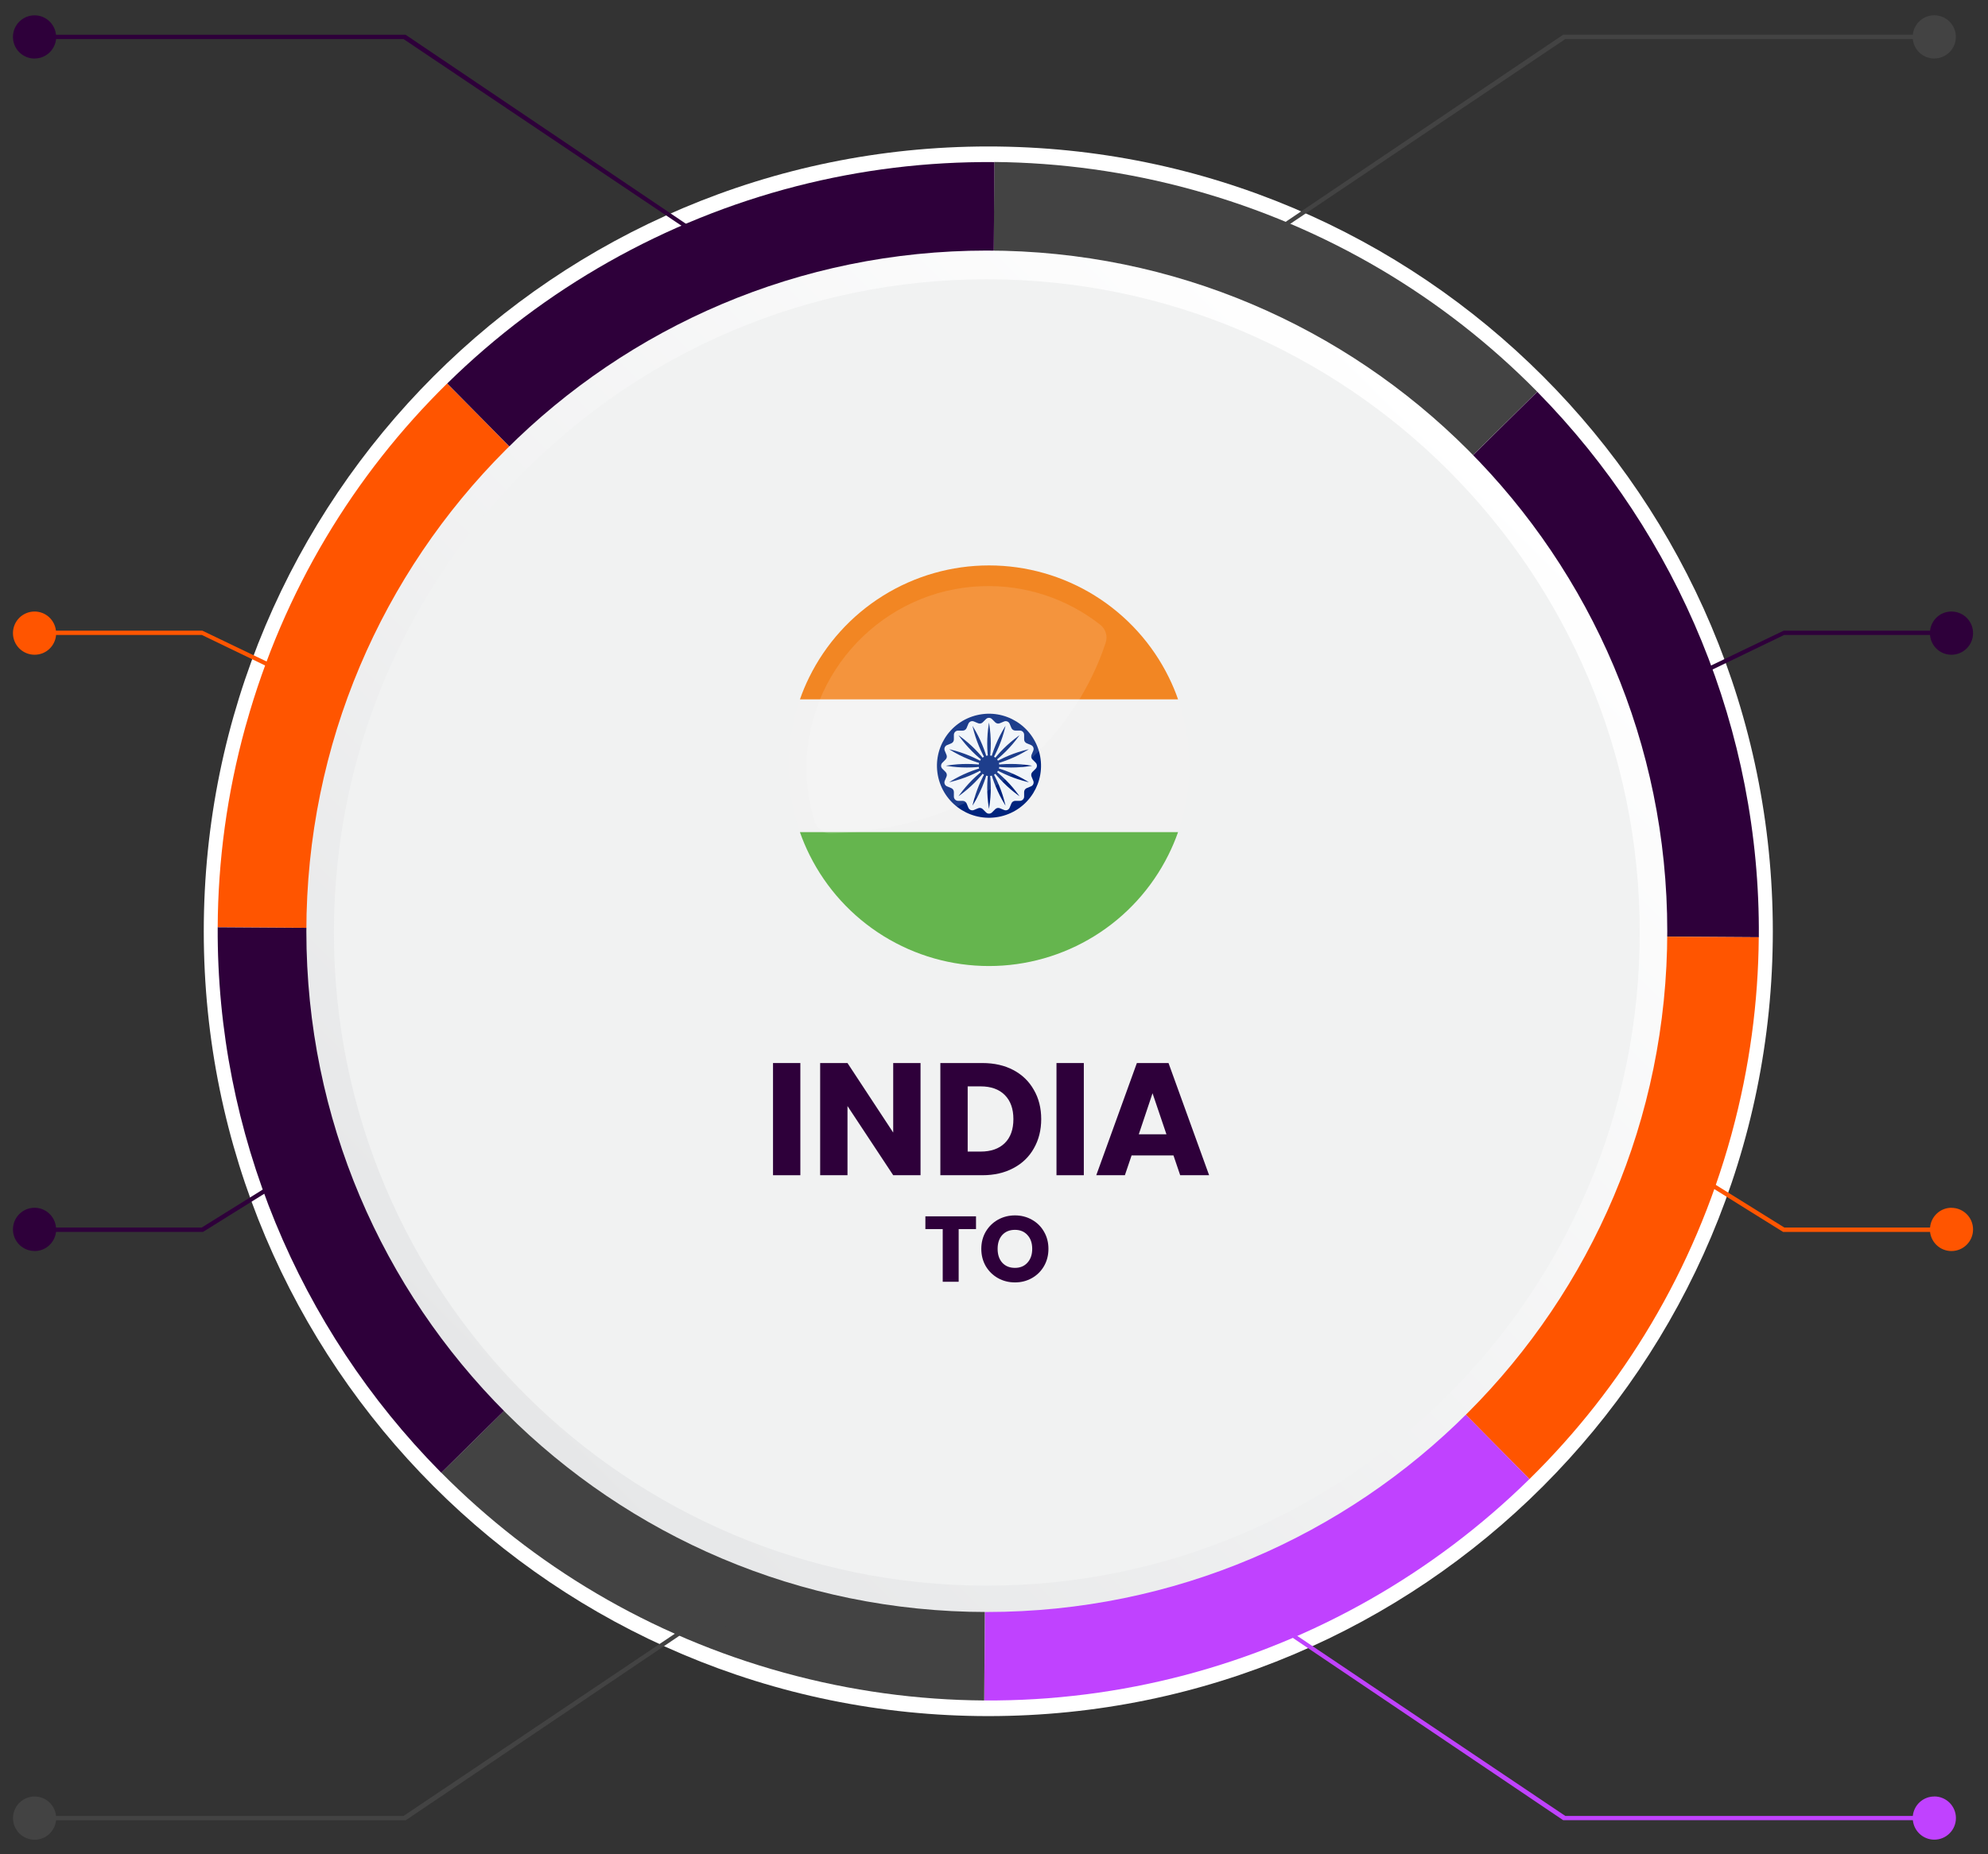
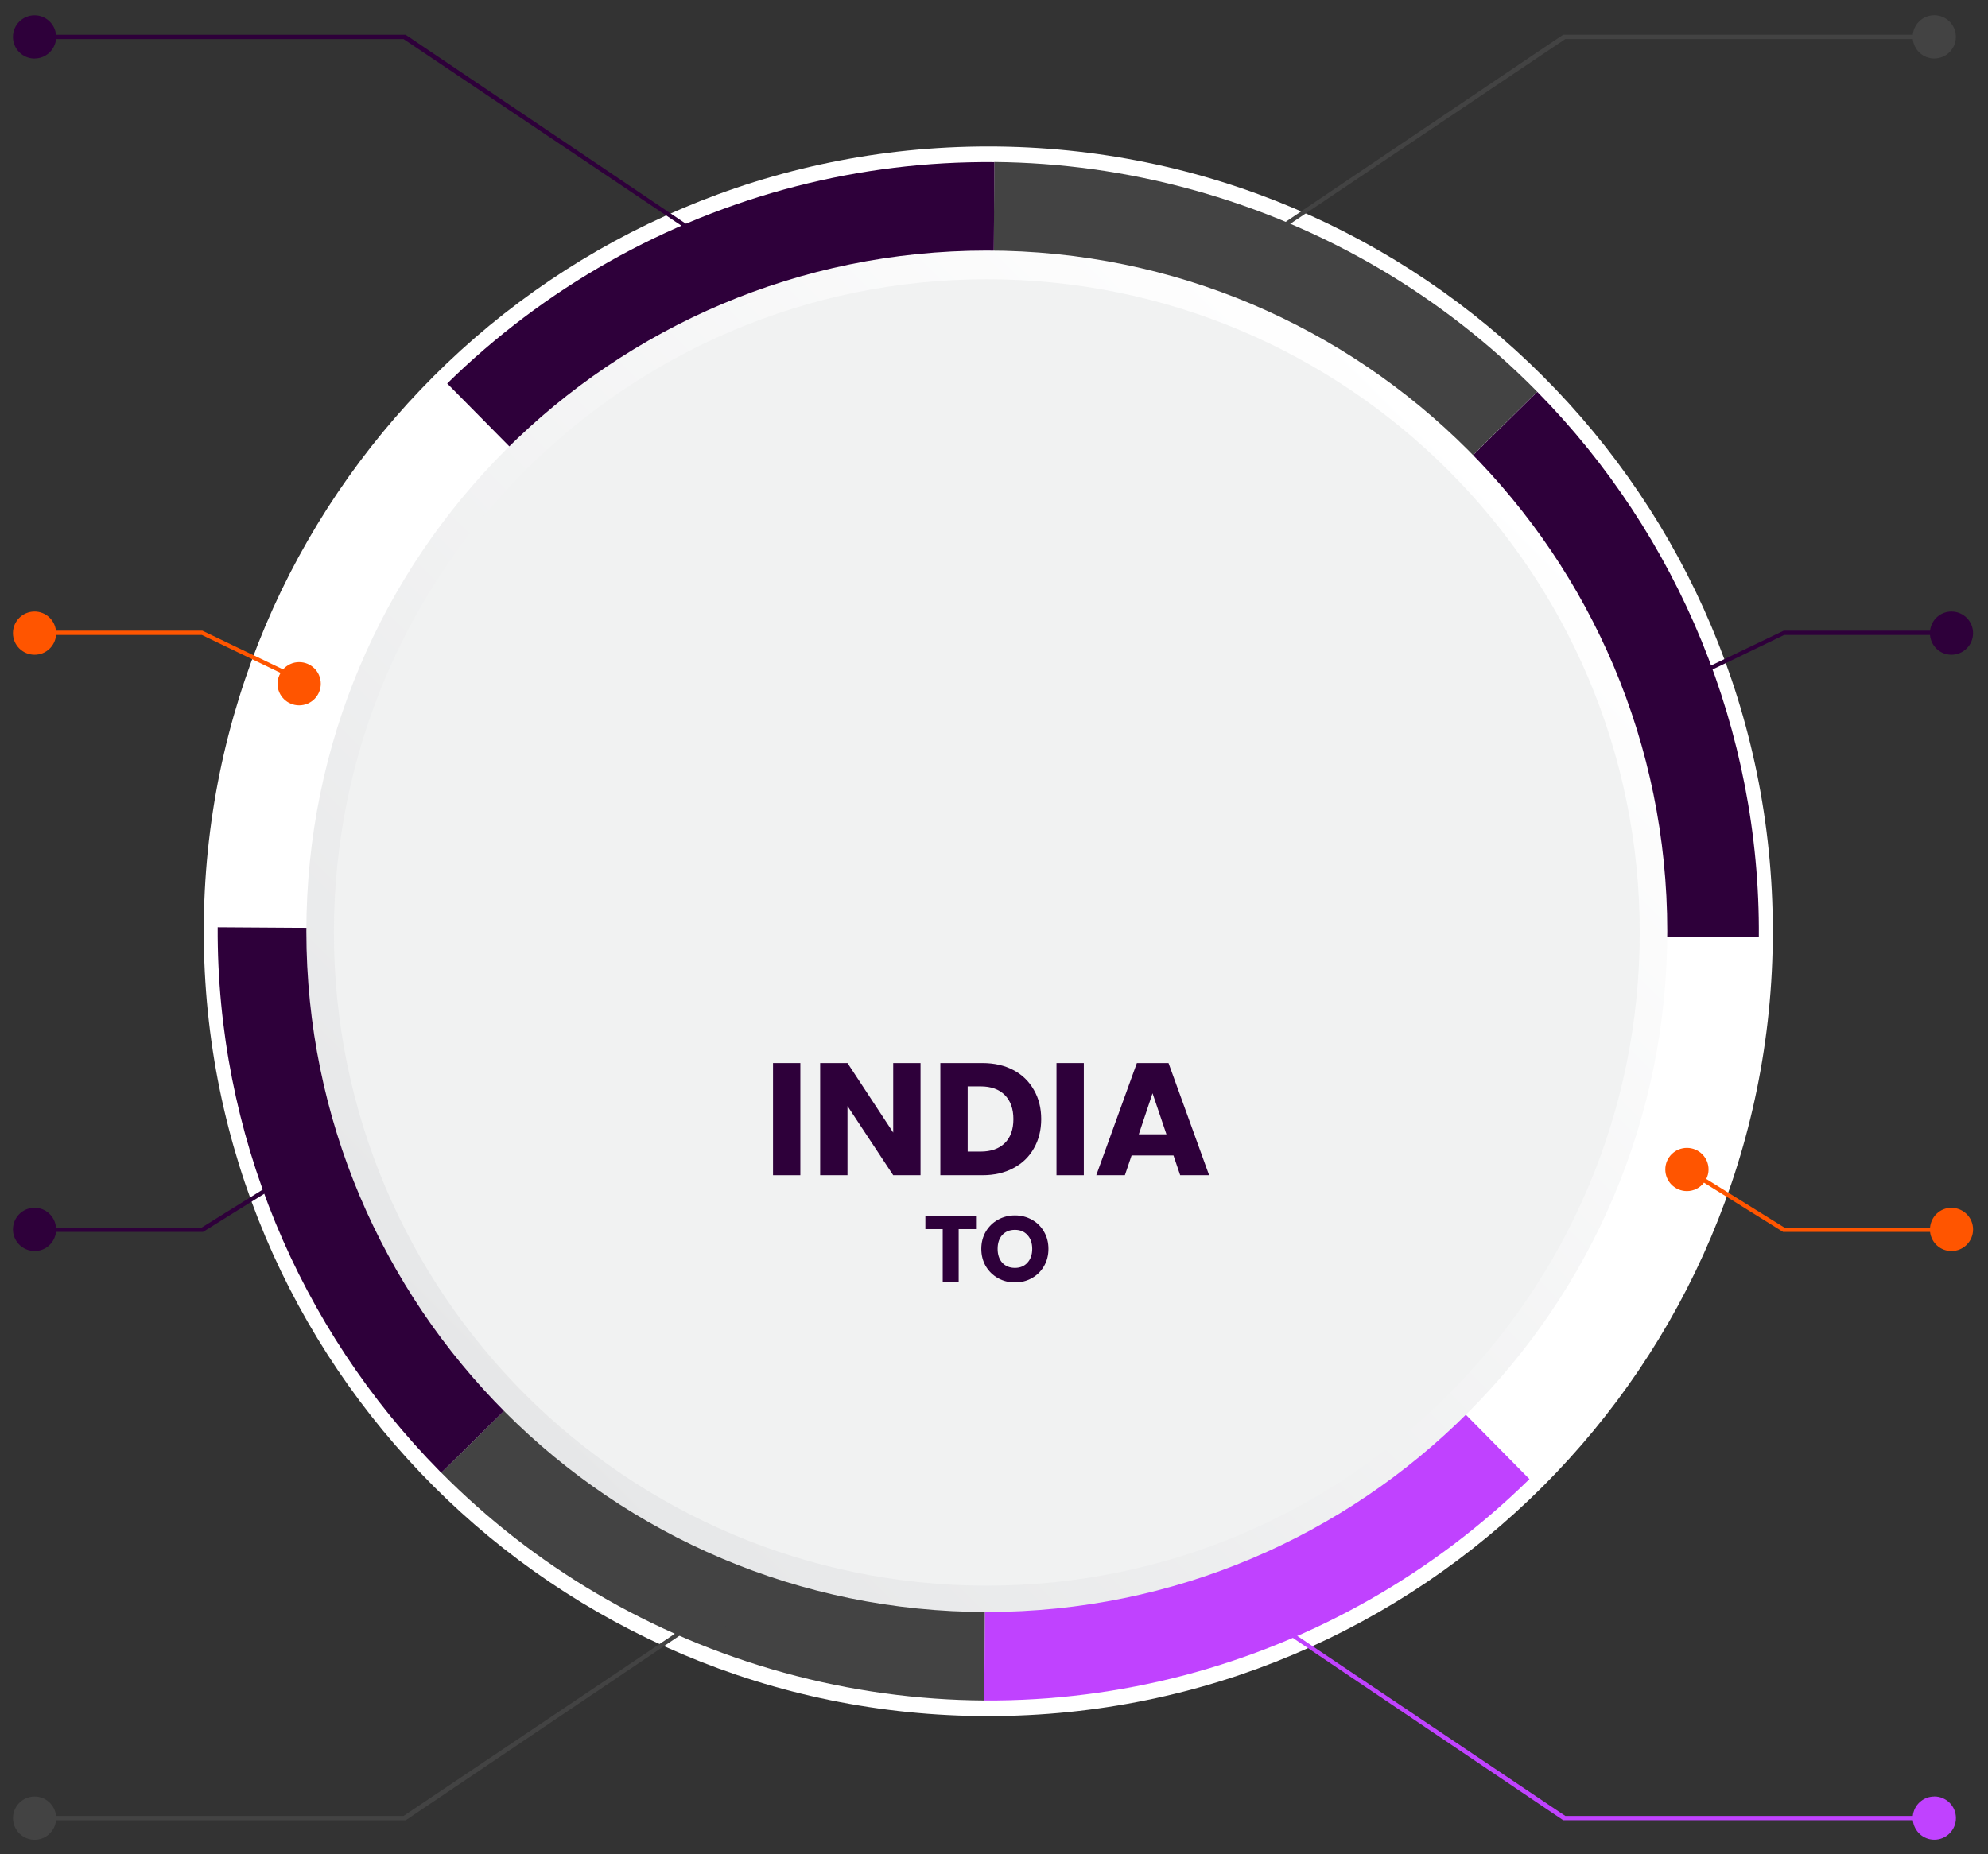
<svg xmlns="http://www.w3.org/2000/svg" width="597" height="557" viewBox="0 0 597 557" fill="none">
  <rect x="0" y="0" width="597" height="557" fill="#333333" stroke="none" />
  <path d="M296.786 515.461C426.901 515.461 532.38 409.92 532.38 279.728C532.38 149.536 426.901 43.995 296.786 43.995C166.671 43.995 61.192 149.536 61.192 279.728C61.192 409.92 166.671 515.461 296.786 515.461Z" fill="white" />
-   <path d="M297.082 280.024L134.278 115.188C106.431 142.537 85.153 177.302 73.922 217.54C73.848 217.817 73.756 218.095 73.682 218.354C68.149 238.436 65.466 258.629 65.374 278.507L297.082 280.024Z" fill="#FF5500" />
  <path d="M461.644 117.685C461.533 117.574 461.422 117.463 461.311 117.333C433.742 89.429 398.68 68.164 358.122 56.995C338.25 51.521 318.267 48.84 298.599 48.655L297.082 279.987L461.644 117.648V117.685Z" fill="#434343" />
  <path d="M298.599 48.692C278.32 48.507 258.374 51.003 239.187 55.922C199.647 66.092 163.382 86.6 134.296 115.188L297.1 280.024L298.617 48.692H298.599Z" fill="#2E003A" />
  <path d="M461.644 117.685L297.082 280.024L528.179 281.522C528.66 219.667 504.089 160.807 461.644 117.685Z" fill="#2E003A" />
-   <path d="M459.294 444.267C487.326 416.733 508.696 381.673 519.872 341.083C519.946 340.806 520.02 340.529 520.094 340.251C525.423 320.632 528.013 300.938 528.161 281.522L297.063 280.024L459.276 444.267H459.294Z" fill="#FF5500" />
  <path d="M297.082 280.024L295.583 510.764C316.158 510.893 336.4 508.267 355.827 503.145C394.812 492.864 430.559 472.504 459.294 444.267L297.082 280.024Z" fill="#C042FF" />
  <path d="M297.083 280.024L132.521 442.344C160.052 470.119 195.004 491.292 235.45 502.424C255.526 507.953 275.712 510.634 295.565 510.764L297.064 280.024H297.083Z" fill="#434343" />
  <path d="M65.374 278.507C65.059 340.233 89.686 398.926 132.094 441.937C132.242 442.085 132.372 442.215 132.52 442.363L297.082 280.042L65.374 278.526V278.507Z" fill="#2E003A" />
  <path d="M296.343 484.191C409.198 484.191 500.685 392.65 500.685 279.728C500.685 166.806 409.198 75.264 296.343 75.264C183.487 75.264 92 166.806 92 279.728C92 392.65 183.487 484.191 296.343 484.191Z" fill="url(#paint0_linear_168_3537)" />
  <path d="M296.343 476.277C404.63 476.277 492.415 388.436 492.415 280.079C492.415 171.722 404.63 83.882 296.343 83.882C188.055 83.882 100.271 171.722 100.271 280.079C100.271 388.436 188.055 476.277 296.343 476.277Z" fill="#F1F2F2" />
  <g clip-path="url(#clip0_168_3537)">
-     <path d="M357.165 230C357.172 239.313 355.01 248.5 350.851 256.833H243.147C239.562 249.627 237.456 241.776 236.954 233.742C236.452 225.709 237.565 217.657 240.226 210.061C241.004 207.82 241.92 205.63 242.969 203.503H351.027C352.078 205.63 352.995 207.82 353.772 210.061C356.028 216.466 357.175 223.209 357.165 230Z" fill="#F2F2F2" />
+     <path d="M357.165 230H243.147C239.562 249.627 237.456 241.776 236.954 233.742C236.452 225.709 237.565 217.657 240.226 210.061C241.004 207.82 241.92 205.63 242.969 203.503H351.027C352.078 205.63 352.995 207.82 353.772 210.061C356.028 216.466 357.175 223.209 357.165 230Z" fill="#F2F2F2" />
    <path d="M353.772 210.061H240.227C241.004 207.82 241.92 205.63 242.969 203.503C247.927 193.401 255.617 184.892 265.168 178.94C274.718 172.989 285.745 169.834 296.998 169.834C308.251 169.834 319.279 172.989 328.829 178.94C338.379 184.892 346.07 193.401 351.027 203.503C352.078 205.63 352.995 207.82 353.772 210.061Z" fill="#F28623" />
    <path d="M353.772 249.951C352.944 252.304 351.968 254.602 350.851 256.833C345.859 266.846 338.174 275.27 328.66 281.158C319.146 287.046 308.179 290.165 296.99 290.165C285.801 290.165 274.834 287.046 265.319 281.158C255.805 275.27 248.12 266.846 243.129 256.833C242.015 254.602 241.042 252.304 240.217 249.951H353.772Z" fill="#65B54E" />
    <path d="M300.585 245.211C308.984 243.229 314.185 234.814 312.203 226.415C310.221 218.017 301.806 212.816 293.407 214.798C285.009 216.78 279.808 225.195 281.79 233.594C283.772 241.992 292.187 247.193 300.585 245.211Z" fill="#00247D" />
    <path d="M303.195 242.605L303.724 241.328C303.82 241.096 303.982 240.898 304.191 240.759C304.4 240.62 304.645 240.546 304.896 240.546H306.278C306.615 240.546 306.938 240.413 307.176 240.174C307.414 239.936 307.548 239.613 307.548 239.276V237.894C307.548 237.643 307.623 237.398 307.763 237.19C307.902 236.981 308.1 236.818 308.332 236.722L309.607 236.195C309.762 236.132 309.903 236.038 310.022 235.919C310.141 235.801 310.235 235.66 310.299 235.505C310.363 235.35 310.395 235.184 310.395 235.016C310.394 234.848 310.36 234.682 310.295 234.527L309.766 233.25C309.67 233.019 309.644 232.764 309.693 232.517C309.742 232.271 309.863 232.045 310.04 231.868L311.02 230.891C311.258 230.653 311.391 230.33 311.391 229.993C311.391 229.656 311.258 229.333 311.02 229.095L310.043 228.118C309.865 227.94 309.744 227.715 309.695 227.469C309.646 227.223 309.671 226.967 309.766 226.736L310.295 225.458C310.361 225.304 310.395 225.138 310.396 224.97C310.397 224.802 310.365 224.636 310.301 224.481C310.237 224.326 310.143 224.185 310.024 224.066C309.905 223.948 309.764 223.854 309.609 223.79L308.332 223.261C308.1 223.165 307.902 223.003 307.763 222.794C307.624 222.585 307.55 222.34 307.55 222.089V220.707C307.55 220.37 307.417 220.047 307.178 219.809C306.94 219.571 306.617 219.437 306.28 219.437H304.898C304.647 219.436 304.402 219.362 304.194 219.222C303.985 219.083 303.822 218.885 303.726 218.653L303.195 217.397C303.131 217.242 303.037 217.101 302.919 216.982C302.8 216.863 302.659 216.769 302.504 216.705C302.349 216.641 302.183 216.609 302.015 216.609C301.847 216.61 301.681 216.644 301.527 216.709L300.249 217.238C300.018 217.334 299.763 217.36 299.517 217.311C299.271 217.262 299.045 217.141 298.867 216.964L297.89 215.984C297.652 215.747 297.329 215.613 296.992 215.613C296.655 215.613 296.332 215.747 296.094 215.984L295.117 216.961C294.94 217.139 294.714 217.26 294.468 217.309C294.222 217.358 293.967 217.334 293.735 217.238L292.472 216.709C292.317 216.643 292.152 216.609 291.984 216.608C291.816 216.607 291.65 216.64 291.495 216.703C291.339 216.767 291.199 216.861 291.08 216.98C290.961 217.099 290.868 217.24 290.804 217.395L290.275 218.672C290.179 218.904 290.016 219.102 289.807 219.241C289.599 219.38 289.353 219.454 289.103 219.454H287.721C287.384 219.454 287.061 219.587 286.823 219.826C286.584 220.064 286.451 220.387 286.451 220.724V222.106C286.45 222.357 286.375 222.602 286.236 222.81C286.096 223.019 285.898 223.182 285.667 223.278L284.397 223.805C284.241 223.868 284.1 223.962 283.981 224.081C283.863 224.199 283.769 224.34 283.705 224.495C283.64 224.65 283.608 224.816 283.608 224.984C283.609 225.152 283.643 225.318 283.708 225.473L284.237 226.75C284.333 226.981 284.359 227.236 284.31 227.483C284.261 227.729 284.14 227.955 283.963 228.132L282.984 229.109C282.746 229.347 282.612 229.67 282.612 230.007C282.612 230.344 282.746 230.667 282.984 230.905L283.961 231.882C284.138 232.06 284.259 232.285 284.309 232.531C284.358 232.778 284.333 233.033 284.237 233.264L283.708 234.527C283.642 234.682 283.608 234.848 283.607 235.015C283.606 235.183 283.639 235.35 283.703 235.505C283.766 235.66 283.86 235.801 283.979 235.919C284.098 236.038 284.239 236.132 284.394 236.195L285.671 236.724C285.903 236.82 286.101 236.983 286.24 237.192C286.379 237.401 286.453 237.646 286.453 237.897V239.279C286.453 239.616 286.587 239.939 286.825 240.177C287.063 240.415 287.386 240.549 287.723 240.549H289.105C289.356 240.549 289.602 240.623 289.81 240.763C290.019 240.902 290.182 241.101 290.277 241.333L290.804 242.607C290.868 242.763 290.961 242.904 291.08 243.023C291.198 243.141 291.339 243.236 291.494 243.3C291.649 243.364 291.816 243.396 291.983 243.396C292.151 243.395 292.317 243.361 292.472 243.296L293.749 242.767C293.981 242.671 294.236 242.645 294.482 242.694C294.728 242.743 294.954 242.864 295.131 243.041L296.108 244.02C296.347 244.258 296.67 244.392 297.006 244.392C297.343 244.392 297.666 244.258 297.905 244.02L298.882 243.044C299.059 242.866 299.285 242.745 299.531 242.696C299.777 242.646 300.032 242.671 300.264 242.767L301.541 243.296C301.852 243.424 302.201 243.423 302.511 243.293C302.821 243.163 303.067 242.916 303.195 242.605Z" fill="#F0F5F9" />
    <path d="M297.085 217.59L296.999 217.033L296.914 217.59C296.316 221.418 296.316 225.316 296.914 229.145L296.999 229.7L297.085 229.145C297.683 225.316 297.683 221.418 297.085 217.59ZM297.085 230.855L296.999 230.3L296.914 230.855C296.316 234.684 296.316 238.581 296.914 242.41L296.999 242.967L297.085 242.41C297.683 238.581 297.683 234.684 297.085 230.855ZM309.409 230.086L309.967 230L309.409 229.914C305.581 229.316 301.683 229.316 297.855 229.914L297.3 230L297.855 230.086C301.683 230.684 305.581 230.684 309.409 230.086ZM296.144 230.086L296.699 230L296.144 229.914C292.316 229.316 288.418 229.316 284.59 229.914L284.032 230L284.59 230.086C288.418 230.684 292.316 230.684 296.144 230.086ZM305.837 221.286L306.169 220.831L305.713 221.162C302.584 223.448 299.828 226.204 297.543 229.333L297.212 229.788L297.667 229.457C300.796 227.171 303.552 224.415 305.837 221.286ZM296.456 230.667L296.787 230.212L296.332 230.543C293.203 232.829 290.447 235.585 288.162 238.714L287.83 239.169L288.286 238.838C291.415 236.552 294.171 233.796 296.456 230.667ZM305.713 238.838L306.169 239.169L305.837 238.714C303.552 235.585 300.796 232.829 297.667 230.543L297.212 230.212L297.543 230.667C299.828 233.796 302.584 236.552 305.713 238.838ZM296.332 229.457L296.787 229.788L296.456 229.333C294.171 226.204 291.415 223.448 288.286 221.162L287.83 220.831L288.162 221.286C290.447 224.415 293.203 227.171 296.332 229.457ZM292.329 218.501L292.036 218.024L292.17 218.572C293.082 222.338 294.574 225.939 296.592 229.247L296.885 229.724L296.752 229.176C295.839 225.41 294.347 221.808 292.329 218.501ZM297.407 230.758L297.114 230.281L297.247 230.829C298.16 234.595 299.652 238.196 301.67 241.504L301.963 241.981L301.829 241.433C300.917 237.667 299.425 234.066 297.407 230.758ZM308.499 225.33L308.976 225.037L308.427 225.17C304.662 226.082 301.06 227.574 297.752 229.593L297.276 229.886L297.824 229.752C301.59 228.84 305.191 227.348 308.499 225.33ZM296.242 230.407L296.718 230.114L296.17 230.248C292.404 231.16 288.803 232.652 285.495 234.67L285.019 234.963L285.567 234.83C289.333 233.918 292.934 232.426 296.242 230.407ZM301.829 218.562L301.963 218.014L301.67 218.491C299.647 221.801 298.152 225.406 297.238 229.176L297.104 229.724L297.397 229.247C299.42 225.937 300.915 222.332 301.829 218.562ZM296.761 230.824L296.895 230.276L296.602 230.753C294.579 234.063 293.084 237.668 292.17 241.437L292.036 241.986L292.329 241.509C294.352 238.199 295.847 234.594 296.761 230.824ZM308.437 234.83L308.985 234.963L308.508 234.67C305.198 232.648 301.594 231.153 297.824 230.238L297.276 230.105L297.752 230.398C301.063 232.42 304.667 233.915 308.437 234.83ZM296.175 229.762L296.723 229.895L296.247 229.602C292.936 227.58 289.332 226.084 285.562 225.17L285.014 225.037L285.491 225.33C288.801 227.352 292.405 228.847 296.175 229.762Z" fill="#00247D" />
    <path d="M296.999 233.1C298.712 233.1 300.099 231.712 300.099 230C300.099 228.288 298.712 226.9 296.999 226.9C295.287 226.9 293.899 228.288 293.899 230C293.899 231.712 295.287 233.1 296.999 233.1Z" fill="#00247D" />
    <path opacity="0.12" d="M330.439 187.674C320.332 179.721 307.733 175.61 294.88 176.072C265.412 177.063 241.851 201.757 242.17 231.239C242.223 236.536 243.049 241.798 244.622 246.856C244.942 247.897 245.595 248.805 246.481 249.439C247.367 250.073 248.437 250.399 249.526 250.366C309.363 248.326 327.682 206.491 332.05 193.014C332.358 192.066 332.369 191.046 332.081 190.092C331.793 189.137 331.22 188.294 330.439 187.674Z" fill="white" />
  </g>
  <path d="M240.347 319.304V353H232.139V319.304H240.347Z" fill="#2E003A" />
  <path d="M276.439 353H268.231L254.503 332.216V353H246.295V319.304H254.503L268.231 340.184V319.304H276.439V353Z" fill="#2E003A" />
  <path d="M295.013 319.304C298.565 319.304 301.669 320.008 304.325 321.416C306.981 322.824 309.029 324.808 310.469 327.368C311.941 329.896 312.677 332.824 312.677 336.152C312.677 339.448 311.941 342.376 310.469 344.936C309.029 347.496 306.965 349.48 304.277 350.888C301.621 352.296 298.533 353 295.013 353H282.389V319.304H295.013ZM294.485 345.896C297.589 345.896 300.005 345.048 301.733 343.352C303.461 341.656 304.325 339.256 304.325 336.152C304.325 333.048 303.461 330.632 301.733 328.904C300.005 327.176 297.589 326.312 294.485 326.312H290.597V345.896H294.485Z" fill="#2E003A" />
  <path d="M325.472 319.304V353H317.264V319.304H325.472Z" fill="#2E003A" />
  <path d="M352.396 347.048H339.82L337.804 353H329.212L341.404 319.304H350.908L363.1 353H354.412L352.396 347.048ZM350.284 340.712L346.108 328.376L341.98 340.712H350.284Z" fill="#2E003A" />
  <path d="M293.097 365.344V369.18H287.889V385H283.101V369.18H277.893V365.344H293.097Z" fill="#2E003A" />
  <path d="M304.796 385.196C302.948 385.196 301.25 384.767 299.7 383.908C298.17 383.049 296.947 381.855 296.032 380.324C295.136 378.775 294.688 377.039 294.688 375.116C294.688 373.193 295.136 371.467 296.032 369.936C296.947 368.405 298.17 367.211 299.7 366.352C301.25 365.493 302.948 365.064 304.796 365.064C306.644 365.064 308.334 365.493 309.864 366.352C311.414 367.211 312.627 368.405 313.504 369.936C314.4 371.467 314.848 373.193 314.848 375.116C314.848 377.039 314.4 378.775 313.504 380.324C312.608 381.855 311.395 383.049 309.864 383.908C308.334 384.767 306.644 385.196 304.796 385.196ZM304.796 380.828C306.364 380.828 307.615 380.305 308.548 379.26C309.5 378.215 309.976 376.833 309.976 375.116C309.976 373.38 309.5 371.999 308.548 370.972C307.615 369.927 306.364 369.404 304.796 369.404C303.21 369.404 301.94 369.917 300.988 370.944C300.055 371.971 299.588 373.361 299.588 375.116C299.588 376.852 300.055 378.243 300.988 379.288C301.94 380.315 303.21 380.828 304.796 380.828Z" fill="#2E003A" />
  <path d="M586.037 362.774C582.633 362.774 579.894 365.381 579.598 368.71H535.84L512.397 354.12C512.823 353.251 513.082 352.289 513.082 351.272C513.082 347.685 510.177 344.782 506.587 344.782C502.998 344.782 500.093 347.685 500.093 351.272C500.093 354.86 502.998 357.763 506.587 357.763C508.678 357.763 510.528 356.764 511.712 355.229L535.303 369.93L535.451 370.023H579.598C579.968 373.259 582.688 375.774 586.019 375.774C589.608 375.774 592.513 372.871 592.513 369.283C592.513 365.696 589.608 362.793 586.019 362.793L586.037 362.774Z" fill="#FF5500" />
  <path d="M579.617 189.432H535.655L511.416 201.064C510.232 199.732 508.511 198.882 506.587 198.882C502.998 198.882 500.093 201.785 500.093 205.372C500.093 208.96 502.998 211.863 506.587 211.863C510.177 211.863 513.082 208.96 513.082 205.372C513.082 204.189 512.73 203.079 512.175 202.118L535.784 190.727H579.58C579.876 194.055 582.614 196.663 586.019 196.663C589.608 196.663 592.513 193.759 592.513 190.172C592.513 186.585 589.608 183.681 586.019 183.681C582.688 183.681 579.968 186.196 579.598 189.432H579.617Z" fill="#2E003A" />
  <path d="M373.294 81.755C376.884 81.755 379.789 78.852 379.789 75.264C379.789 74.358 379.604 73.508 379.271 72.731L470.081 11.727H574.417C574.751 15 577.489 17.57 580.856 17.57C584.446 17.57 587.351 14.667 587.351 11.079C587.351 7.492 584.446 4.589 580.856 4.589C577.489 4.589 574.751 7.159 574.417 10.432H469.415L378.66 71.64C377.494 69.92 375.514 68.774 373.276 68.774C369.686 68.774 366.781 71.677 366.781 75.264C366.781 78.852 369.686 81.755 373.276 81.755H373.294Z" fill="#434343" />
  <path d="M580.856 539.611C577.489 539.611 574.751 542.181 574.418 545.454H470.081L379.271 484.45C379.604 483.673 379.789 482.804 379.789 481.898C379.789 478.311 376.884 475.407 373.294 475.407C369.705 475.407 366.8 478.311 366.8 481.898C366.8 485.485 369.705 488.389 373.294 488.389C375.533 488.389 377.513 487.261 378.678 485.522L469.434 546.73H574.436C574.769 550.003 577.507 552.574 580.875 552.574C584.464 552.574 587.369 549.67 587.369 546.083C587.369 542.496 584.464 539.592 580.875 539.592L580.856 539.611Z" fill="#C042FF" />
  <path d="M10.403 375.774C13.733 375.774 16.453 373.259 16.823 370.023H60.97L61.118 369.93L84.709 355.229C85.893 356.764 87.743 357.763 89.834 357.763C93.424 357.763 96.329 354.86 96.329 351.272C96.329 347.685 93.424 344.782 89.834 344.782C86.245 344.782 83.34 347.685 83.34 351.272C83.34 352.308 83.599 353.269 84.024 354.12L60.582 368.71H16.823C16.527 365.381 13.77 362.774 10.384 362.774C6.795 362.774 3.89 365.677 3.89 369.265C3.89 372.852 6.795 375.755 10.384 375.755L10.403 375.774Z" fill="#2E003A" />
  <path d="M10.403 17.57C13.77 17.57 16.508 14.999 16.841 11.726H121.178L211.988 72.731C211.655 73.507 211.47 74.377 211.47 75.283C211.47 78.87 214.375 81.773 217.965 81.773C221.554 81.773 224.459 78.87 224.459 75.283C224.459 71.695 221.554 68.792 217.965 68.792C215.726 68.792 213.746 69.92 212.58 71.658L121.825 10.451H16.823C16.49 7.178 13.752 4.607 10.384 4.607C6.795 4.607 3.89 7.51 3.89 11.098C3.89 14.685 6.795 17.588 10.384 17.588L10.403 17.57Z" fill="#2E003A" />
  <path d="M217.965 475.407C214.375 475.407 211.47 478.311 211.47 481.898C211.47 482.804 211.655 483.655 211.988 484.45L121.178 545.454H16.841C16.509 542.181 13.77 539.611 10.403 539.611C6.813 539.611 3.908 542.514 3.908 546.101C3.908 549.689 6.813 552.592 10.403 552.592C13.77 552.592 16.509 550.022 16.841 546.749H121.844L212.599 485.541C213.765 487.261 215.744 488.407 217.983 488.407C221.573 488.407 224.478 485.504 224.478 481.917C224.478 478.329 221.573 475.426 217.983 475.426L217.965 475.407Z" fill="#434343" />
  <path d="M10.403 196.663C13.807 196.663 16.564 194.055 16.841 190.727H60.637L84.246 202.118C83.691 203.079 83.34 204.189 83.34 205.372C83.34 208.96 86.245 211.863 89.834 211.863C93.424 211.863 96.329 208.96 96.329 205.372C96.329 201.785 93.424 198.882 89.834 198.882C87.91 198.882 86.208 199.732 85.005 201.064L60.767 189.432H16.805C16.434 186.196 13.714 183.681 10.384 183.681C6.795 183.681 3.89 186.585 3.89 190.172C3.89 193.759 6.795 196.663 10.384 196.663H10.403Z" fill="#FF5500" />
  <defs>
    <linearGradient id="paint0_linear_168_3537" x1="441.81" y1="134.346" x2="151.49" y2="424.836" gradientUnits="userSpaceOnUse">
      <stop stop-color="white" />
      <stop offset="1" stop-color="#E6E7E8" />
    </linearGradient>
    <clipPath id="clip0_168_3537">
-       <rect width="122" height="122" fill="white" transform="translate(235.999 169)" />
-     </clipPath>
+       </clipPath>
  </defs>
</svg>